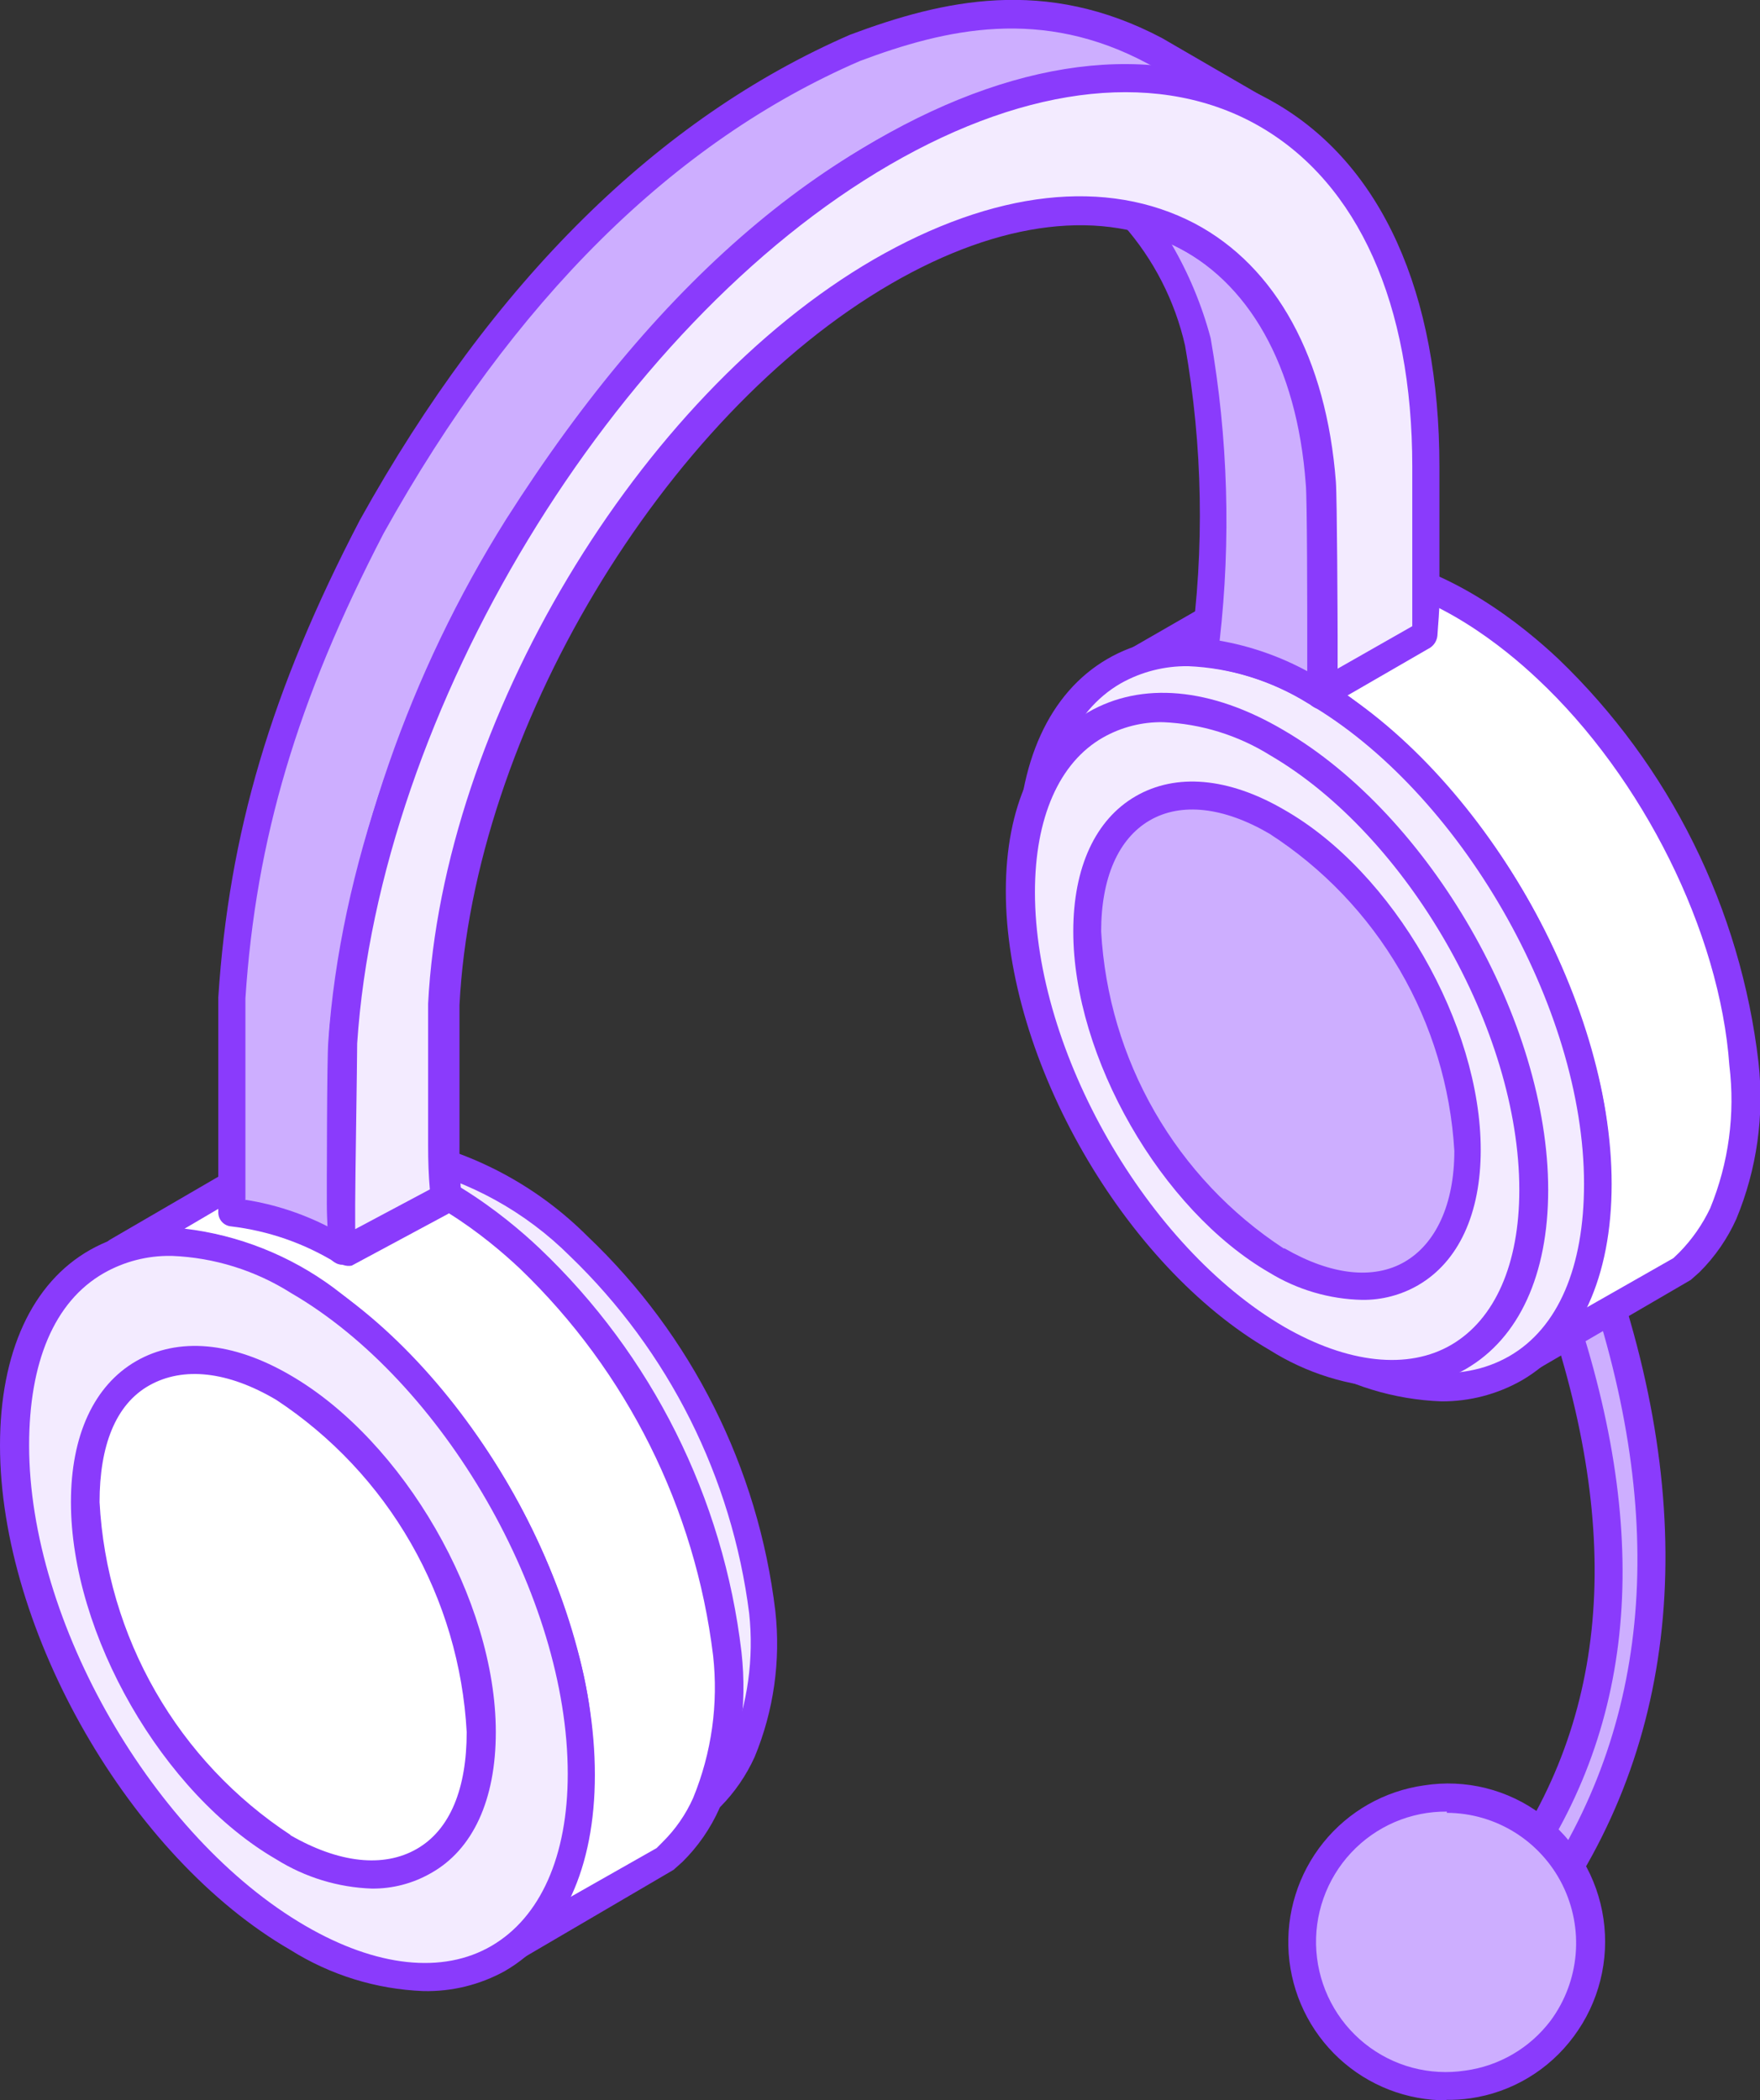
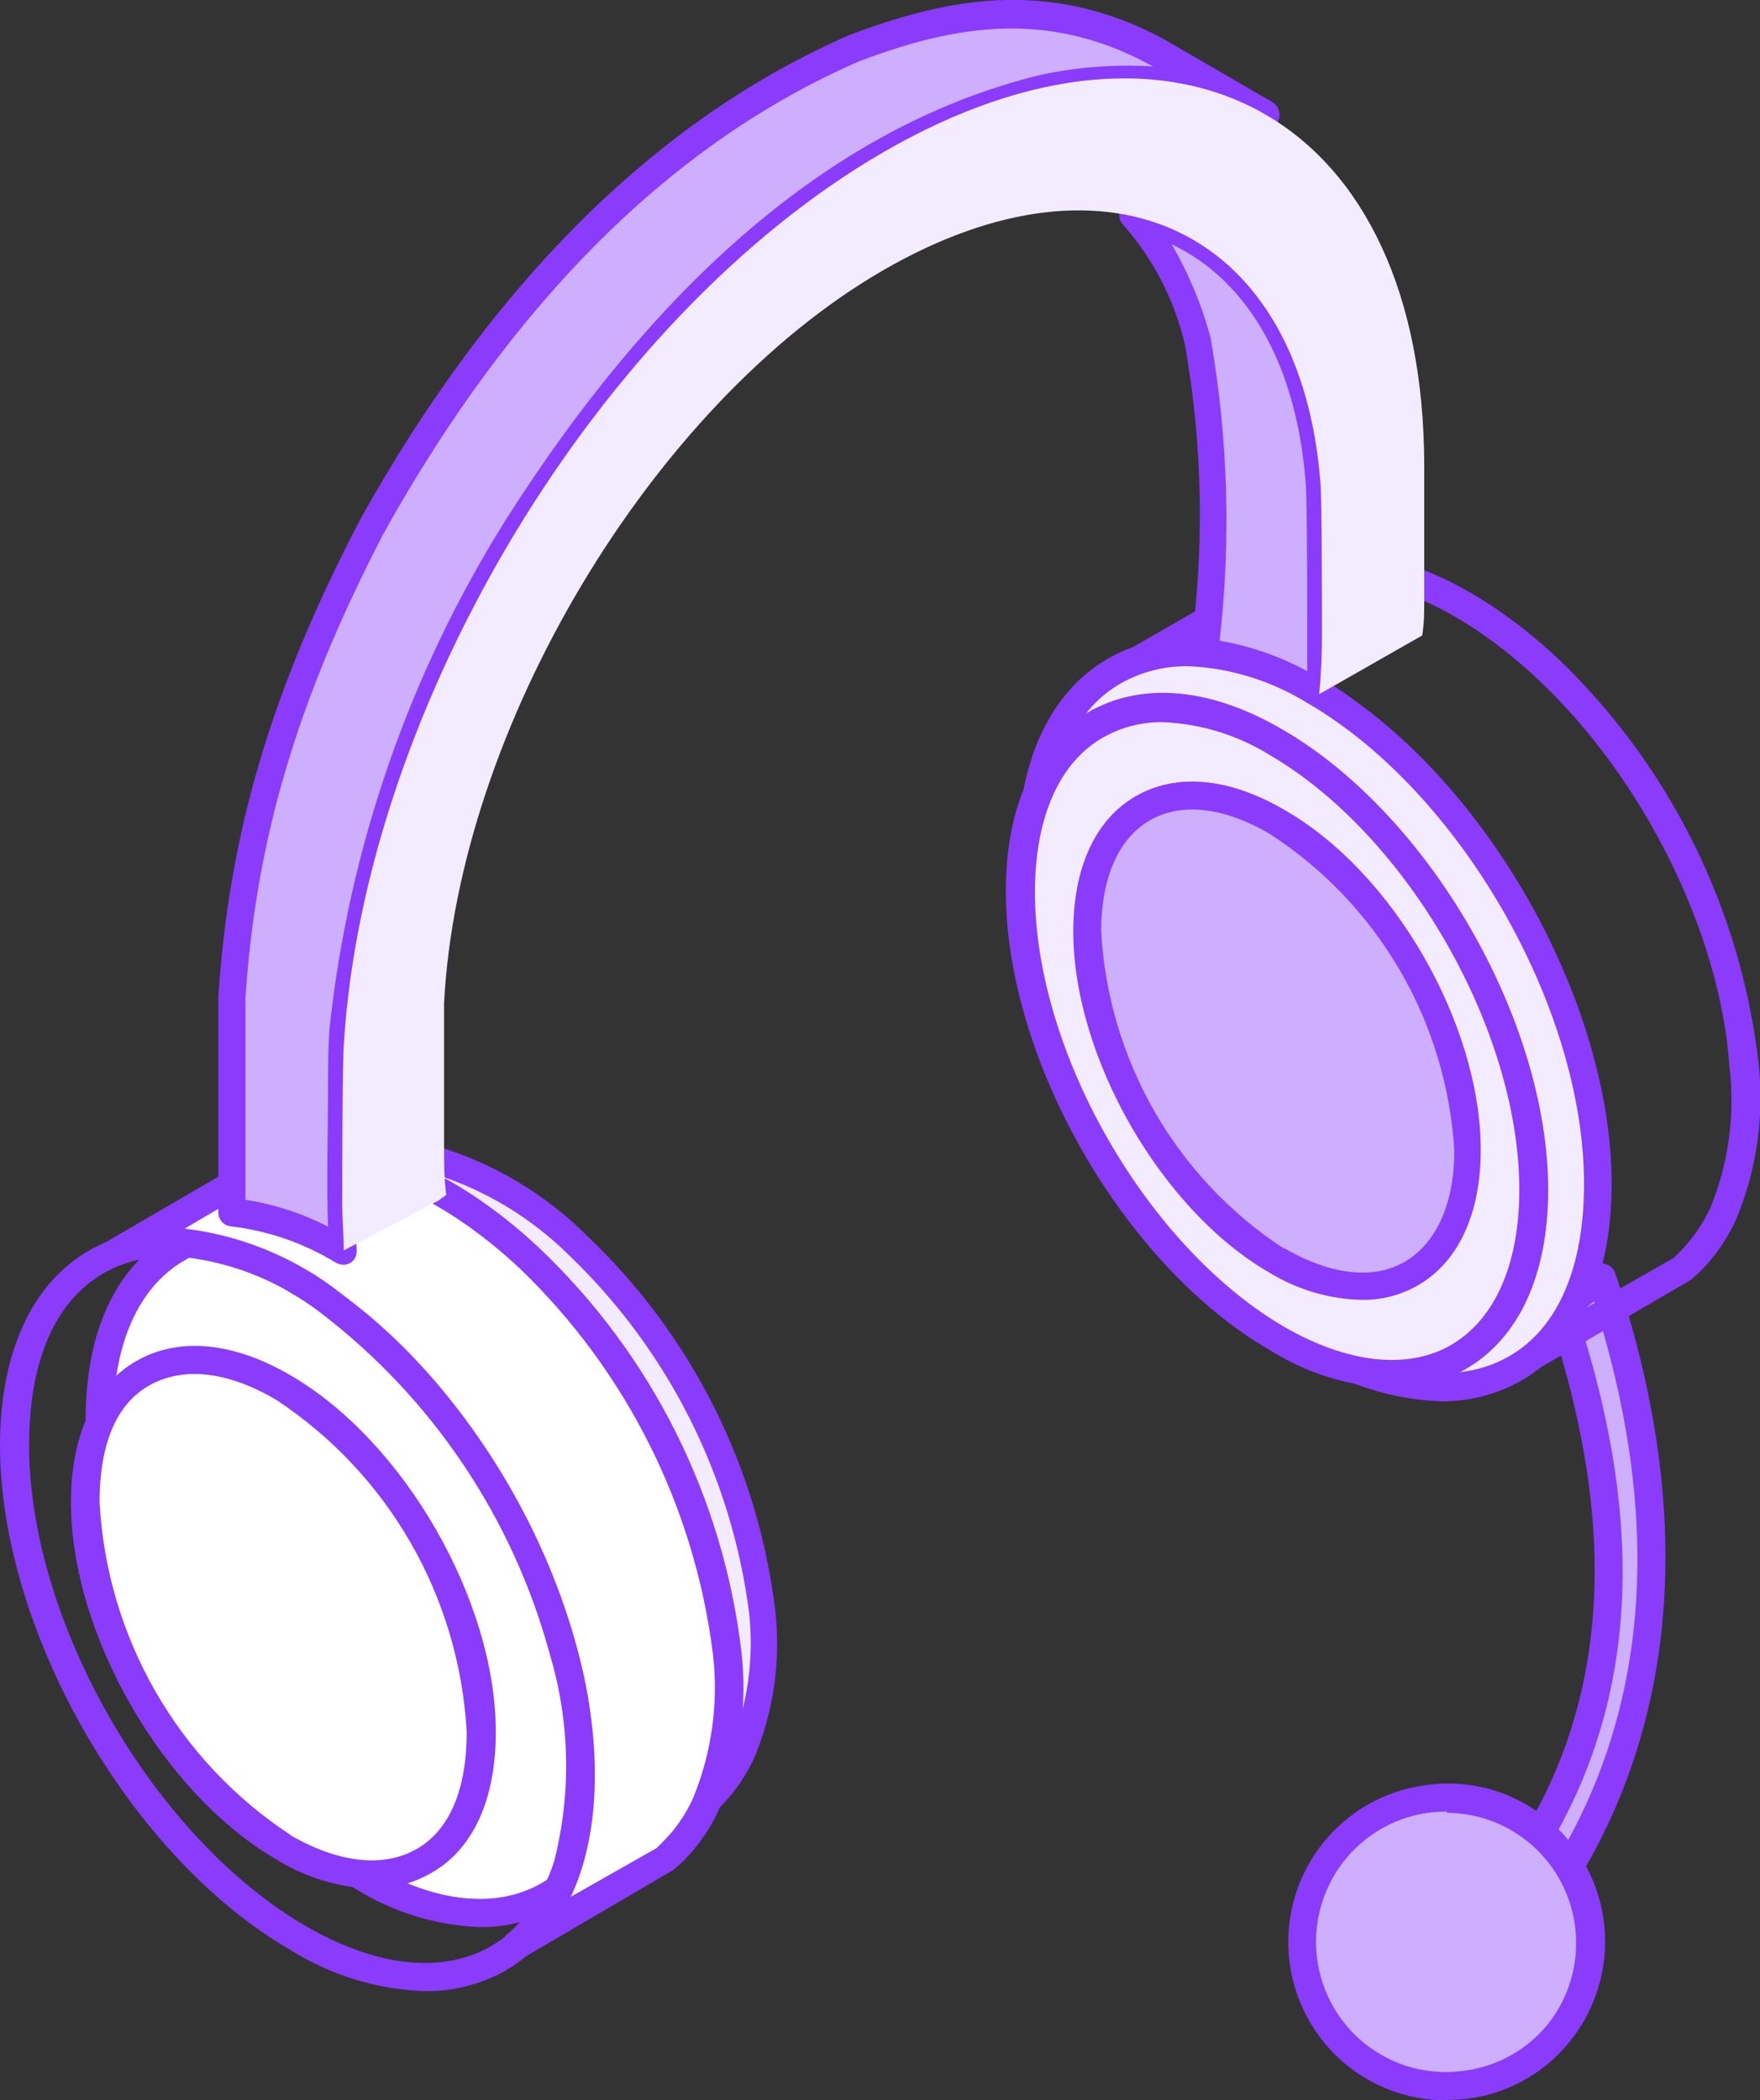
<svg xmlns="http://www.w3.org/2000/svg" width="114" height="136" viewBox="0 0 114 136" fill="none">
  <rect x="0" y="0" width="114" height="136" fill="#333333" stroke="none" />
  <path fill-rule="evenodd" clip-rule="evenodd" d="M98.636 125.171L97.023 122.759C106.568 110.571 105.085 96.78 101.118 84.834L103.714 82.73C108.228 96.148 109.212 111.866 98.636 125.171Z" fill="#CDAEFF" />
  <path fill-rule="evenodd" clip-rule="evenodd" d="M98.136 122.808L98.7 123.633C106.632 112.966 108.164 99.726 103.247 84.268L102.166 85.142C107.132 100.292 105.794 112.659 98.136 122.808ZM98.636 126.045C98.494 126.038 98.356 125.998 98.233 125.928C98.11 125.858 98.005 125.759 97.926 125.641L96.314 123.229C96.199 123.075 96.137 122.887 96.137 122.695C96.137 122.502 96.199 122.315 96.314 122.16C104.053 112.27 105.326 100.131 100.264 85.077C100.207 84.902 100.204 84.714 100.256 84.538C100.308 84.362 100.412 84.205 100.554 84.09L103.182 82.018C103.296 81.927 103.43 81.864 103.572 81.835C103.715 81.806 103.863 81.812 104.003 81.852C104.143 81.891 104.272 81.963 104.378 82.063C104.485 82.162 104.567 82.285 104.617 82.422C110.324 99.289 108.502 114.261 99.426 125.738C99.334 125.859 99.214 125.955 99.076 126.017C98.938 126.079 98.787 126.106 98.636 126.094V126.045Z" fill="#8A3BFC" />
  <path fill-rule="evenodd" clip-rule="evenodd" d="M95.121 134.98C96.939 134.705 98.634 133.895 99.994 132.653C101.353 131.411 102.316 129.793 102.76 128.002C103.204 126.211 103.11 124.328 102.489 122.591C101.869 120.854 100.749 119.341 99.273 118.242C97.796 117.143 96.028 116.508 94.192 116.417C92.356 116.326 90.535 116.783 88.957 117.73C87.38 118.677 86.118 120.073 85.329 121.74C84.541 123.407 84.263 125.271 84.529 127.097C84.704 128.315 85.118 129.486 85.746 130.543C86.374 131.599 87.205 132.521 88.19 133.254C89.174 133.986 90.294 134.516 91.483 134.813C92.673 135.109 93.909 135.166 95.121 134.98Z" fill="#CDAEFF" />
  <path fill-rule="evenodd" clip-rule="evenodd" d="M93.718 117.304C92.558 117.294 91.409 117.525 90.342 117.982C89.276 118.44 88.315 119.114 87.521 119.963C86.727 120.811 86.116 121.816 85.728 122.913C85.339 124.01 85.181 125.177 85.264 126.338C85.347 127.5 85.668 128.631 86.208 129.662C86.748 130.693 87.494 131.6 88.401 132.327C89.307 133.053 90.353 133.584 91.474 133.885C92.594 134.185 93.765 134.25 94.911 134.074C96 133.927 97.049 133.565 97.998 133.009C98.947 132.454 99.777 131.715 100.441 130.836C101.365 129.583 101.925 128.097 102.059 126.544C102.192 124.99 101.894 123.43 101.198 122.036C100.501 120.642 99.433 119.47 98.113 118.649C96.793 117.828 95.271 117.39 93.718 117.385V117.304ZM93.734 136C91.142 136.021 88.639 135.051 86.733 133.287C84.827 131.523 83.661 129.096 83.472 126.5C83.283 123.904 84.086 121.334 85.716 119.31C87.347 117.286 89.683 115.962 92.251 115.605C93.579 115.397 94.934 115.458 96.238 115.783C97.542 116.108 98.768 116.691 99.845 117.499C100.923 118.302 101.833 119.311 102.522 120.468C103.211 121.625 103.666 122.907 103.86 124.241C104.055 125.574 103.986 126.934 103.656 128.24C103.327 129.547 102.744 130.776 101.941 131.856C101.145 132.936 100.144 133.847 98.995 134.536C97.847 135.225 96.574 135.678 95.25 135.87C94.732 135.945 94.209 135.978 93.686 135.967L93.734 136Z" fill="#8A3BFC" />
  <path fill-rule="evenodd" clip-rule="evenodd" d="M12.624 80.253L21.555 75.073L22.184 74.863C23.605 74.493 25.087 74.422 26.537 74.653C30.674 75.572 34.461 77.662 37.452 80.674C44.034 86.967 48.234 95.361 49.334 104.42C49.68 107.468 49.247 110.554 48.077 113.387C47.585 114.486 46.897 115.485 46.045 116.333L45.529 116.786L36.614 121.966C36.968 121.642 37.275 121.367 37.597 121.011C38.569 119.856 39.304 118.519 39.757 117.078C40.831 112.858 40.731 108.424 39.467 104.258C37.167 95.849 32.148 88.447 25.199 83.215C22.57 81.194 19.421 79.97 16.122 79.687C15.17 79.667 14.219 79.787 13.301 80.043L12.624 80.253Z" fill="#F3EBFF" />
  <path fill-rule="evenodd" clip-rule="evenodd" d="M16.896 78.829C20.115 79.231 23.178 80.452 25.796 82.374C32.89 87.771 37.995 95.385 40.306 104.015C41.601 108.354 41.69 112.967 40.563 117.353C40.394 117.905 40.189 118.446 39.951 118.972L45.142 116.009L45.497 115.653C46.265 114.891 46.893 113.998 47.351 113.015C48.433 110.311 48.837 107.382 48.528 104.485C47.411 95.662 43.314 87.492 36.92 81.338C34.04 78.466 30.415 76.463 26.457 75.559C25.148 75.338 23.807 75.398 22.523 75.737L21.91 75.948L16.896 78.829ZM36.614 122.856C36.472 122.857 36.332 122.824 36.206 122.759C36.08 122.694 35.971 122.6 35.888 122.484C35.755 122.302 35.695 122.077 35.718 121.852C35.742 121.628 35.849 121.42 36.017 121.27C36.333 120.995 36.635 120.703 36.92 120.396C37.81 119.344 38.48 118.121 38.887 116.803C39.896 112.745 39.796 108.49 38.597 104.485C36.37 96.258 31.481 89.009 24.699 83.879C22.183 81.999 19.186 80.876 16.058 80.642C15.203 80.622 14.35 80.731 13.527 80.966L12.898 81.111C12.697 81.15 12.488 81.12 12.307 81.025C12.125 80.929 11.981 80.775 11.899 80.587C11.816 80.398 11.8 80.187 11.853 79.989C11.905 79.79 12.024 79.615 12.188 79.493L21.072 74.329L21.894 74.038C23.445 73.621 25.065 73.538 26.65 73.795C30.964 74.746 34.918 76.914 38.048 80.043C44.806 86.46 49.112 95.05 50.221 104.323C50.577 107.531 50.117 110.778 48.883 113.76C48.339 114.963 47.585 116.059 46.658 116.997L46.126 117.466L37.081 122.743C36.939 122.823 36.777 122.863 36.614 122.856Z" fill="#8A3BFC" />
  <path fill-rule="evenodd" clip-rule="evenodd" d="M23.474 121.513C14.059 116.058 6.449 102.817 6.449 91.891C6.449 80.965 14.059 76.579 23.474 82.017C32.889 87.456 40.515 100.745 40.515 111.688C40.515 122.63 32.873 126.968 23.474 121.513Z" fill="white" />
  <path fill-rule="evenodd" clip-rule="evenodd" d="M23.942 120.736C28.198 123.213 32.132 123.633 35.082 121.934C38.032 120.234 39.596 116.544 39.596 111.688C39.596 101.085 32.148 88.136 23.006 82.843C18.766 80.367 14.8 79.946 11.898 81.645C8.996 83.345 7.336 86.987 7.336 91.924C7.336 102.542 14.784 115.459 23.942 120.768V120.736ZM31.084 124.783C28.228 124.672 25.451 123.819 23.023 122.306C13.349 116.722 5.546 103.076 5.546 91.891C5.546 86.291 7.481 82.066 10.979 80.043C14.478 78.019 19.121 78.424 23.958 81.241C33.631 86.825 41.434 100.47 41.434 111.655C41.434 117.256 39.516 121.464 35.985 123.504C34.497 124.368 32.803 124.811 31.084 124.783Z" fill="#8A3BFC" />
-   <path fill-rule="evenodd" clip-rule="evenodd" d="M73.469 42.83L83.142 37.278L83.835 37.035C85.362 36.636 86.953 36.559 88.511 36.808C92.963 37.797 97.041 40.044 100.264 43.283C107.363 50.056 111.894 59.098 113.081 68.858C113.445 72.158 112.98 75.497 111.727 78.57C111.192 79.774 110.444 80.871 109.518 81.807L108.986 82.293L99.313 87.861C99.681 87.542 100.031 87.201 100.361 86.841C101.414 85.588 102.194 84.127 102.65 82.552C103.826 78.012 103.731 73.234 102.376 68.745C99.959 59.634 94.565 51.603 87.06 45.938C84.207 43.786 80.799 42.5 77.241 42.231C76.218 42.214 75.197 42.345 74.21 42.619L73.469 42.83Z" fill="white" />
  <path fill-rule="evenodd" clip-rule="evenodd" d="M77.838 41.357C81.341 41.764 84.677 43.087 87.511 45.193C95.17 50.984 100.685 59.175 103.182 68.469C104.574 73.124 104.669 78.073 103.456 82.778C103.257 83.44 103.003 84.085 102.698 84.705L108.39 81.467L108.776 81.095C109.597 80.259 110.273 79.29 110.776 78.23C111.972 75.312 112.399 72.135 112.017 69.004C111.404 60.36 106.407 50.34 99.587 43.963C97.443 41.94 93.138 38.459 88.301 37.715C86.879 37.482 85.424 37.548 84.029 37.909L83.352 38.136L77.838 41.373V41.357ZM99.313 88.686C99.167 88.685 99.024 88.649 98.895 88.582C98.766 88.514 98.655 88.417 98.571 88.298C98.438 88.116 98.378 87.891 98.401 87.666C98.425 87.441 98.532 87.234 98.7 87.084C99.047 86.792 99.375 86.478 99.684 86.145C100.638 84.989 101.36 83.659 101.812 82.228C102.92 77.857 102.837 73.266 101.57 68.939C99.17 60.055 93.895 52.226 86.576 46.682C83.859 44.643 80.623 43.414 77.242 43.137C76.306 43.123 75.373 43.237 74.469 43.477L73.807 43.704C73.603 43.755 73.388 43.733 73.198 43.642C73.008 43.55 72.856 43.395 72.768 43.203C72.68 43.011 72.662 42.794 72.716 42.59C72.77 42.386 72.894 42.208 73.066 42.085L82.739 36.517L83.61 36.209C85.271 35.763 87.007 35.675 88.704 35.95C94.025 36.76 98.652 40.515 100.941 42.668C108.159 49.596 112.743 58.836 113.903 68.793C114.289 72.238 113.795 75.725 112.468 78.926C111.89 80.212 111.081 81.381 110.082 82.374L109.518 82.876L99.764 88.557C99.627 88.637 99.472 88.681 99.313 88.686Z" fill="#8A3BFC" />
  <path fill-rule="evenodd" clip-rule="evenodd" d="M85.157 87.311C75 81.419 66.794 67.142 66.794 55.391C66.794 43.639 75 38.848 85.157 44.74C95.314 50.632 103.504 64.908 103.504 76.66C103.504 88.411 95.266 93.17 85.157 87.311Z" fill="#F3EBFF" />
  <path fill-rule="evenodd" clip-rule="evenodd" d="M76.951 43.137C75.435 43.119 73.94 43.498 72.614 44.238C69.39 46.083 67.778 50.049 67.778 55.391C67.778 66.835 75.839 80.804 85.657 86.517C90.3 89.188 94.589 89.641 97.765 87.812C100.941 85.983 102.602 82.018 102.602 76.66C102.602 65.216 94.54 51.247 84.706 45.533C82.375 44.078 79.709 43.253 76.967 43.137H76.951ZM93.364 90.742C90.292 90.627 87.303 89.712 84.69 88.088C74.307 82.082 65.907 67.417 65.907 55.391C65.907 49.369 67.971 44.853 71.728 42.668C75.484 40.483 80.401 40.952 85.576 43.963C95.959 49.968 104.391 64.649 104.391 76.66C104.391 82.681 102.327 87.197 98.571 89.382C96.983 90.284 95.188 90.753 93.364 90.742Z" fill="#8A3BFC" />
  <path fill-rule="evenodd" clip-rule="evenodd" d="M7.561 81.03L17.235 75.462L17.912 75.235C19.437 74.829 21.03 74.751 22.587 75.009C27.05 75.983 31.137 78.232 34.356 81.483C41.482 88.24 46.042 97.277 47.254 107.042C47.617 110.344 47.145 113.684 45.884 116.754C45.346 117.953 44.603 119.048 43.691 119.991L43.159 120.477L33.486 126.045C33.862 125.735 34.213 125.393 34.534 125.025C35.586 123.782 36.381 122.34 36.871 120.785C38.022 116.187 37.894 111.361 36.501 106.832C34.019 97.774 28.609 89.802 21.12 84.17C18.265 82.007 14.852 80.709 11.286 80.431C10.268 80.408 9.252 80.534 8.271 80.804L7.561 81.03Z" fill="white" />
  <path fill-rule="evenodd" clip-rule="evenodd" d="M11.947 79.557C15.448 79.969 18.783 81.292 21.62 83.394C29.278 89.187 34.807 97.368 37.339 106.654C38.704 111.318 38.804 116.263 37.629 120.979C37.404 121.638 37.134 122.282 36.823 122.905L42.53 119.668L42.917 119.279C43.75 118.457 44.423 117.485 44.9 116.414C46.094 113.502 46.538 110.334 46.19 107.204C45.024 97.661 40.61 88.815 33.695 82.163C31.551 80.14 27.246 76.644 22.41 75.915C20.978 75.666 19.509 75.732 18.105 76.109L17.444 76.336L11.93 79.573L11.947 79.557ZM33.405 126.871C33.261 126.87 33.12 126.836 32.991 126.772C32.862 126.707 32.75 126.614 32.663 126.498C32.542 126.311 32.491 126.087 32.517 125.865C32.544 125.643 32.647 125.438 32.809 125.284C33.163 124.995 33.492 124.676 33.792 124.329C34.761 123.19 35.485 121.862 35.92 120.428C37.015 116.047 36.91 111.449 35.614 107.123C33.208 98.242 27.928 90.418 20.604 84.883C17.899 82.831 14.665 81.601 11.286 81.338C10.355 81.316 9.426 81.43 8.529 81.678L7.884 81.888C7.672 81.968 7.437 81.963 7.229 81.872C7.022 81.781 6.857 81.613 6.771 81.403C6.679 81.197 6.668 80.965 6.74 80.751C6.811 80.538 6.961 80.36 7.158 80.253L16.735 74.685L17.605 74.378C19.264 73.918 21.002 73.824 22.7 74.102C28.004 74.928 32.663 78.667 34.937 80.82C42.219 87.729 46.853 96.987 48.028 106.977C48.414 110.423 47.92 113.91 46.593 117.11C46.019 118.399 45.209 119.568 44.207 120.558L43.627 121.076L33.953 126.741C33.79 126.845 33.597 126.891 33.405 126.871Z" fill="#8A3BFC" />
-   <path fill-rule="evenodd" clip-rule="evenodd" d="M19.25 125.495C9.125 119.619 0.903 105.342 0.903 93.591C0.903 81.839 9.125 77.064 19.25 82.94C29.375 88.816 37.597 103.109 37.597 114.925C37.597 126.741 29.375 131.37 19.25 125.495Z" fill="#F3EBFF" />
  <path fill-rule="evenodd" clip-rule="evenodd" d="M11.076 81.322C9.552 81.299 8.049 81.684 6.723 82.439C3.499 84.284 1.886 88.233 1.886 93.591C1.886 105.019 9.947 118.988 19.782 124.702C24.377 127.373 28.681 127.842 31.841 125.997C35.001 124.151 36.775 120.202 36.775 114.86C36.775 103.416 28.714 89.447 18.863 83.733C16.544 82.263 13.881 81.432 11.14 81.322H11.076ZM27.408 128.926C24.355 128.805 21.387 127.884 18.799 126.256C8.432 120.267 0 105.602 0 93.591C0 87.57 2.08 83.054 5.836 80.933C9.593 78.813 14.51 79.217 19.717 82.244C30.068 88.168 38.532 102.834 38.532 114.925C38.532 120.946 36.452 125.463 32.696 127.632C31.078 128.525 29.253 128.972 27.408 128.926Z" fill="#8A3BFC" />
  <path fill-rule="evenodd" clip-rule="evenodd" d="M77.612 22.143C76.878 19.148 75.441 16.373 73.42 14.05C80.192 15.572 84.819 21.674 85.56 31.305C85.56 32.195 85.657 40.224 85.657 41.179C85.649 42.412 85.579 43.644 85.448 44.869V44.95L85.125 44.74C82.926 43.398 80.461 42.558 77.902 42.279C78.852 35.593 78.754 28.799 77.612 22.143Z" fill="#CDAEFF" />
  <path fill-rule="evenodd" clip-rule="evenodd" d="M78.999 41.486C80.984 41.832 82.901 42.499 84.674 43.461C84.674 42.7 84.674 41.956 84.674 41.13C84.674 39.997 84.674 32.147 84.577 31.337C84.013 23.681 80.869 18.177 75.887 15.814C76.999 17.72 77.851 19.767 78.418 21.9C79.546 28.367 79.741 34.964 78.999 41.486ZM85.448 45.84C85.312 45.831 85.18 45.792 85.061 45.727L84.738 45.533C82.661 44.262 80.335 43.456 77.919 43.17C77.791 43.162 77.668 43.127 77.556 43.065C77.444 43.003 77.348 42.917 77.274 42.814C77.197 42.711 77.143 42.592 77.115 42.467C77.087 42.341 77.086 42.211 77.112 42.085C78.027 35.535 77.908 28.882 76.758 22.37C76.098 19.474 74.723 16.791 72.76 14.568C72.64 14.45 72.557 14.301 72.52 14.137C72.482 13.974 72.493 13.803 72.55 13.645C72.618 13.479 72.735 13.338 72.884 13.24C73.034 13.142 73.21 13.091 73.388 13.095C80.998 14.714 85.673 21.383 86.415 31.192C86.496 32.179 86.528 40.564 86.528 41.13C86.537 42.406 86.472 43.682 86.334 44.95C86.324 45.108 86.274 45.26 86.19 45.393C86.105 45.526 85.989 45.635 85.851 45.711C85.727 45.783 85.59 45.827 85.448 45.84Z" fill="#8A3BFC" />
  <path fill-rule="evenodd" clip-rule="evenodd" d="M55.364 3.108C62.2 0.567 68.181 -0.227 74.823 3.237L81.981 7.381C77.016 4.856 73.066 4.646 67.617 5.665C52.736 9.372 41.547 21.544 33.615 34.105C27.441 43.937 23.581 55.053 22.329 66.608C22.249 71.318 21.975 76.32 22.249 80.998C20.074 79.655 17.629 78.815 15.091 78.537C15.01 73.843 15.01 69.311 15.091 64.601C15.837 53.892 18.925 43.48 24.135 34.105C31.39 21.043 41.337 9.162 55.364 3.108Z" fill="#CDAEFF" />
  <path fill-rule="evenodd" clip-rule="evenodd" d="M15.945 77.696C17.792 77.991 19.582 78.575 21.249 79.428C21.136 76.466 21.249 73.455 21.249 70.525C21.249 69.198 21.249 67.87 21.346 66.576C22.608 54.865 26.517 43.599 32.776 33.636C42.901 17.708 54.493 7.996 67.375 4.856C69.778 4.336 72.241 4.151 74.694 4.306L74.356 4.128C67.487 0.437 61.264 1.861 55.702 3.949C43.643 9.162 33.26 19.424 24.844 34.542C19.25 45.322 16.574 54.338 15.896 64.649C15.896 69.052 15.896 73.325 15.896 77.712L15.945 77.696ZM22.216 81.888C22.052 81.883 21.892 81.839 21.749 81.759C19.685 80.498 17.376 79.698 14.977 79.412C14.752 79.395 14.541 79.295 14.386 79.13C14.231 78.965 14.143 78.748 14.139 78.521C14.139 73.843 14.139 69.295 14.139 64.585C14.832 53.95 17.557 44.707 23.313 33.668C31.922 18.194 42.659 7.64 55.057 2.25C61.071 -8.54861e-05 67.713 -1.522 75.258 2.46L82.433 6.62C82.633 6.745 82.779 6.941 82.842 7.169C82.905 7.397 82.88 7.64 82.771 7.85C82.659 8.059 82.469 8.215 82.243 8.285C82.016 8.354 81.772 8.332 81.562 8.223C76.597 5.6 72.727 5.633 67.762 6.604C55.428 9.712 44.175 19.084 34.389 34.591C28.269 44.295 24.437 55.273 23.184 66.689C23.184 67.935 23.184 69.263 23.103 70.59C23.006 74.021 22.91 77.566 23.103 80.949C23.117 81.111 23.087 81.273 23.016 81.418C22.945 81.564 22.836 81.687 22.7 81.775C22.55 81.853 22.385 81.897 22.216 81.904V81.888Z" fill="#8A3BFC" />
  <path fill-rule="evenodd" clip-rule="evenodd" d="M82.739 86.679C73.566 81.354 66.101 68.421 66.101 57.77C66.101 47.119 73.533 42.814 82.707 48.139C91.88 53.465 99.377 66.365 99.377 77.048C99.377 87.731 91.897 92.005 82.739 86.679Z" fill="#F3EBFF" />
  <path fill-rule="evenodd" clip-rule="evenodd" d="M75.339 46.763C73.979 46.74 72.638 47.081 71.453 47.751C68.6 49.369 67.036 52.963 67.036 57.77C67.036 68.113 74.291 80.723 83.158 85.902C87.302 88.298 91.219 88.719 94.025 87.068C96.83 85.417 98.41 81.856 98.41 77.048C98.41 66.705 91.155 54.096 82.287 48.916C80.195 47.608 77.801 46.867 75.339 46.763ZM90.187 89.884C87.362 89.774 84.616 88.92 82.223 87.408C72.808 81.953 65.15 68.631 65.15 57.705C65.15 52.218 67.036 48.107 70.486 46.116C73.936 44.125 78.418 44.497 83.142 47.281C92.622 52.801 100.28 66.139 100.28 77.048C100.28 82.536 98.394 86.647 94.96 88.638C93.508 89.472 91.86 89.903 90.187 89.884Z" fill="#8A3BFC" />
  <path fill-rule="evenodd" clip-rule="evenodd" d="M82.739 81.629C79.172 79.292 76.204 76.144 74.075 72.441C71.946 68.737 70.716 64.581 70.486 60.311C70.486 52.444 75.968 49.272 82.739 53.189C86.303 55.519 89.271 58.659 91.402 62.354C93.533 66.049 94.769 70.195 95.008 74.458C95.008 82.374 89.527 85.546 82.739 81.629Z" fill="#CDAEFF" />
  <path fill-rule="evenodd" clip-rule="evenodd" d="M83.207 80.836C86.205 82.568 88.962 82.875 90.977 81.71C92.993 80.544 94.202 77.987 94.202 74.523C93.958 70.394 92.746 66.381 90.664 62.812C88.582 59.242 85.69 56.217 82.223 53.982C79.257 52.25 76.5 51.943 74.468 53.124C72.437 54.306 71.325 56.847 71.325 60.311C71.552 64.424 72.74 68.424 74.793 71.99C76.846 75.556 79.706 78.586 83.142 80.836H83.207ZM88.237 84.17C86.112 84.125 84.037 83.516 82.223 82.406C75.21 78.359 69.519 68.437 69.519 60.311C69.519 56.167 70.954 53.06 73.566 51.554C76.177 50.049 79.563 50.34 83.142 52.412C90.284 56.459 95.911 66.365 95.911 74.458C95.911 78.586 94.476 81.694 91.864 83.215C90.762 83.854 89.509 84.184 88.237 84.17Z" fill="#8A3BFC" />
  <path fill-rule="evenodd" clip-rule="evenodd" d="M57.185 9.874C76.532 -1.343 92.251 7.77 92.251 30.204V38.848C92.251 39.673 92.251 40.321 92.122 41.147L85.448 44.95C85.57 43.681 85.629 42.406 85.625 41.13C85.625 40.175 85.625 32.147 85.528 31.256C84.271 15.07 72.05 8.887 57.153 17.53C42.256 26.174 29.681 47.168 28.762 64.973C28.762 65.669 28.762 73.455 28.762 74.135C28.762 75.252 28.762 76.336 28.907 77.372L28.423 77.728L22.265 80.966C22.265 79.978 22.168 78.975 22.168 77.939C22.168 76.903 22.168 68.599 22.281 67.466C23.667 45.76 38.774 20.557 57.185 9.874Z" fill="#F3EBFF" />
-   <path fill-rule="evenodd" clip-rule="evenodd" d="M57.637 10.667C39.725 21.043 24.57 46.051 23.135 67.563C23.135 68.631 23.006 76.644 23.006 77.971C23.006 78.489 23.006 79.007 23.006 79.59L27.843 77.016C27.762 76.109 27.73 75.171 27.73 74.199C27.73 73.665 27.73 65.718 27.73 64.989C28.665 46.812 41.337 25.656 56.589 16.802C64.392 12.302 71.679 11.492 77.386 14.471C82.675 17.271 85.915 23.212 86.528 31.192C86.608 32.179 86.641 40.563 86.641 41.13C86.641 41.697 86.641 42.603 86.641 43.299L91.477 40.547C91.477 39.932 91.477 39.414 91.477 38.799V30.204C91.477 19.683 87.963 11.881 81.627 8.206C75.291 4.532 66.714 5.406 57.637 10.667ZM22.168 81.888C22.015 81.892 21.864 81.853 21.733 81.775C21.594 81.706 21.477 81.6 21.394 81.469C21.312 81.337 21.267 81.185 21.265 81.03C21.265 80.043 21.169 79.007 21.169 77.955C21.169 76.903 21.169 68.599 21.265 67.433C22.781 45.322 38.355 19.747 56.718 9.097C66.391 3.496 75.516 2.622 82.513 6.62C89.51 10.618 93.235 19.003 93.235 30.204V38.848C93.235 39.673 93.154 40.337 93.106 41.146C93.092 41.305 93.042 41.459 92.962 41.596C92.881 41.733 92.77 41.851 92.638 41.939L85.996 45.776C85.86 45.867 85.7 45.917 85.536 45.917C85.373 45.917 85.213 45.867 85.077 45.776C84.928 45.693 84.809 45.566 84.737 45.412C84.665 45.258 84.642 45.085 84.674 44.918C84.77 43.639 84.819 42.522 84.819 41.195C84.819 39.867 84.819 32.211 84.722 31.402C84.19 24.069 81.272 18.647 76.516 16.138C71.502 13.467 64.811 14.26 57.718 18.372C42.917 26.951 30.648 47.508 29.762 65.086C29.762 65.734 29.762 73.341 29.762 74.199C29.744 75.28 29.787 76.361 29.891 77.437C29.903 77.596 29.874 77.756 29.806 77.901C29.738 78.046 29.634 78.17 29.504 78.262L29.02 78.602L22.781 81.953C22.592 81.988 22.397 81.971 22.216 81.904L22.168 81.888Z" fill="#8A3BFC" />
  <path fill-rule="evenodd" clip-rule="evenodd" d="M18.347 119.603C11.253 115.508 5.449 105.504 5.449 97.265C5.449 89.026 11.205 85.708 18.347 89.82C22.095 92.262 25.217 95.558 27.458 99.439C29.699 103.32 30.996 107.678 31.245 112.157C31.196 120.396 25.441 123.731 18.347 119.603Z" fill="white" />
  <path fill-rule="evenodd" clip-rule="evenodd" d="M18.798 118.826C21.942 120.639 24.844 120.963 27.005 119.716C29.165 118.47 30.229 115.799 30.229 112.157C29.995 107.852 28.758 103.662 26.615 99.925C24.473 96.189 21.486 93.01 17.895 90.645C14.752 88.784 11.866 88.476 9.673 89.706C7.481 90.936 6.449 93.623 6.449 97.265C6.68 101.583 7.922 105.785 10.073 109.531C12.224 113.277 15.225 116.462 18.831 118.826H18.798ZM24.087 122.29C21.893 122.214 19.758 121.561 17.895 120.396C10.56 116.155 4.595 105.828 4.595 97.265C4.595 92.944 6.094 89.706 8.819 88.136C11.543 86.566 15.074 86.874 18.798 89.043C26.134 93.283 32.115 103.61 32.115 112.157C32.115 116.544 30.632 119.781 27.891 121.302C26.732 121.962 25.419 122.303 24.087 122.29Z" fill="#8A3BFC" />
</svg>